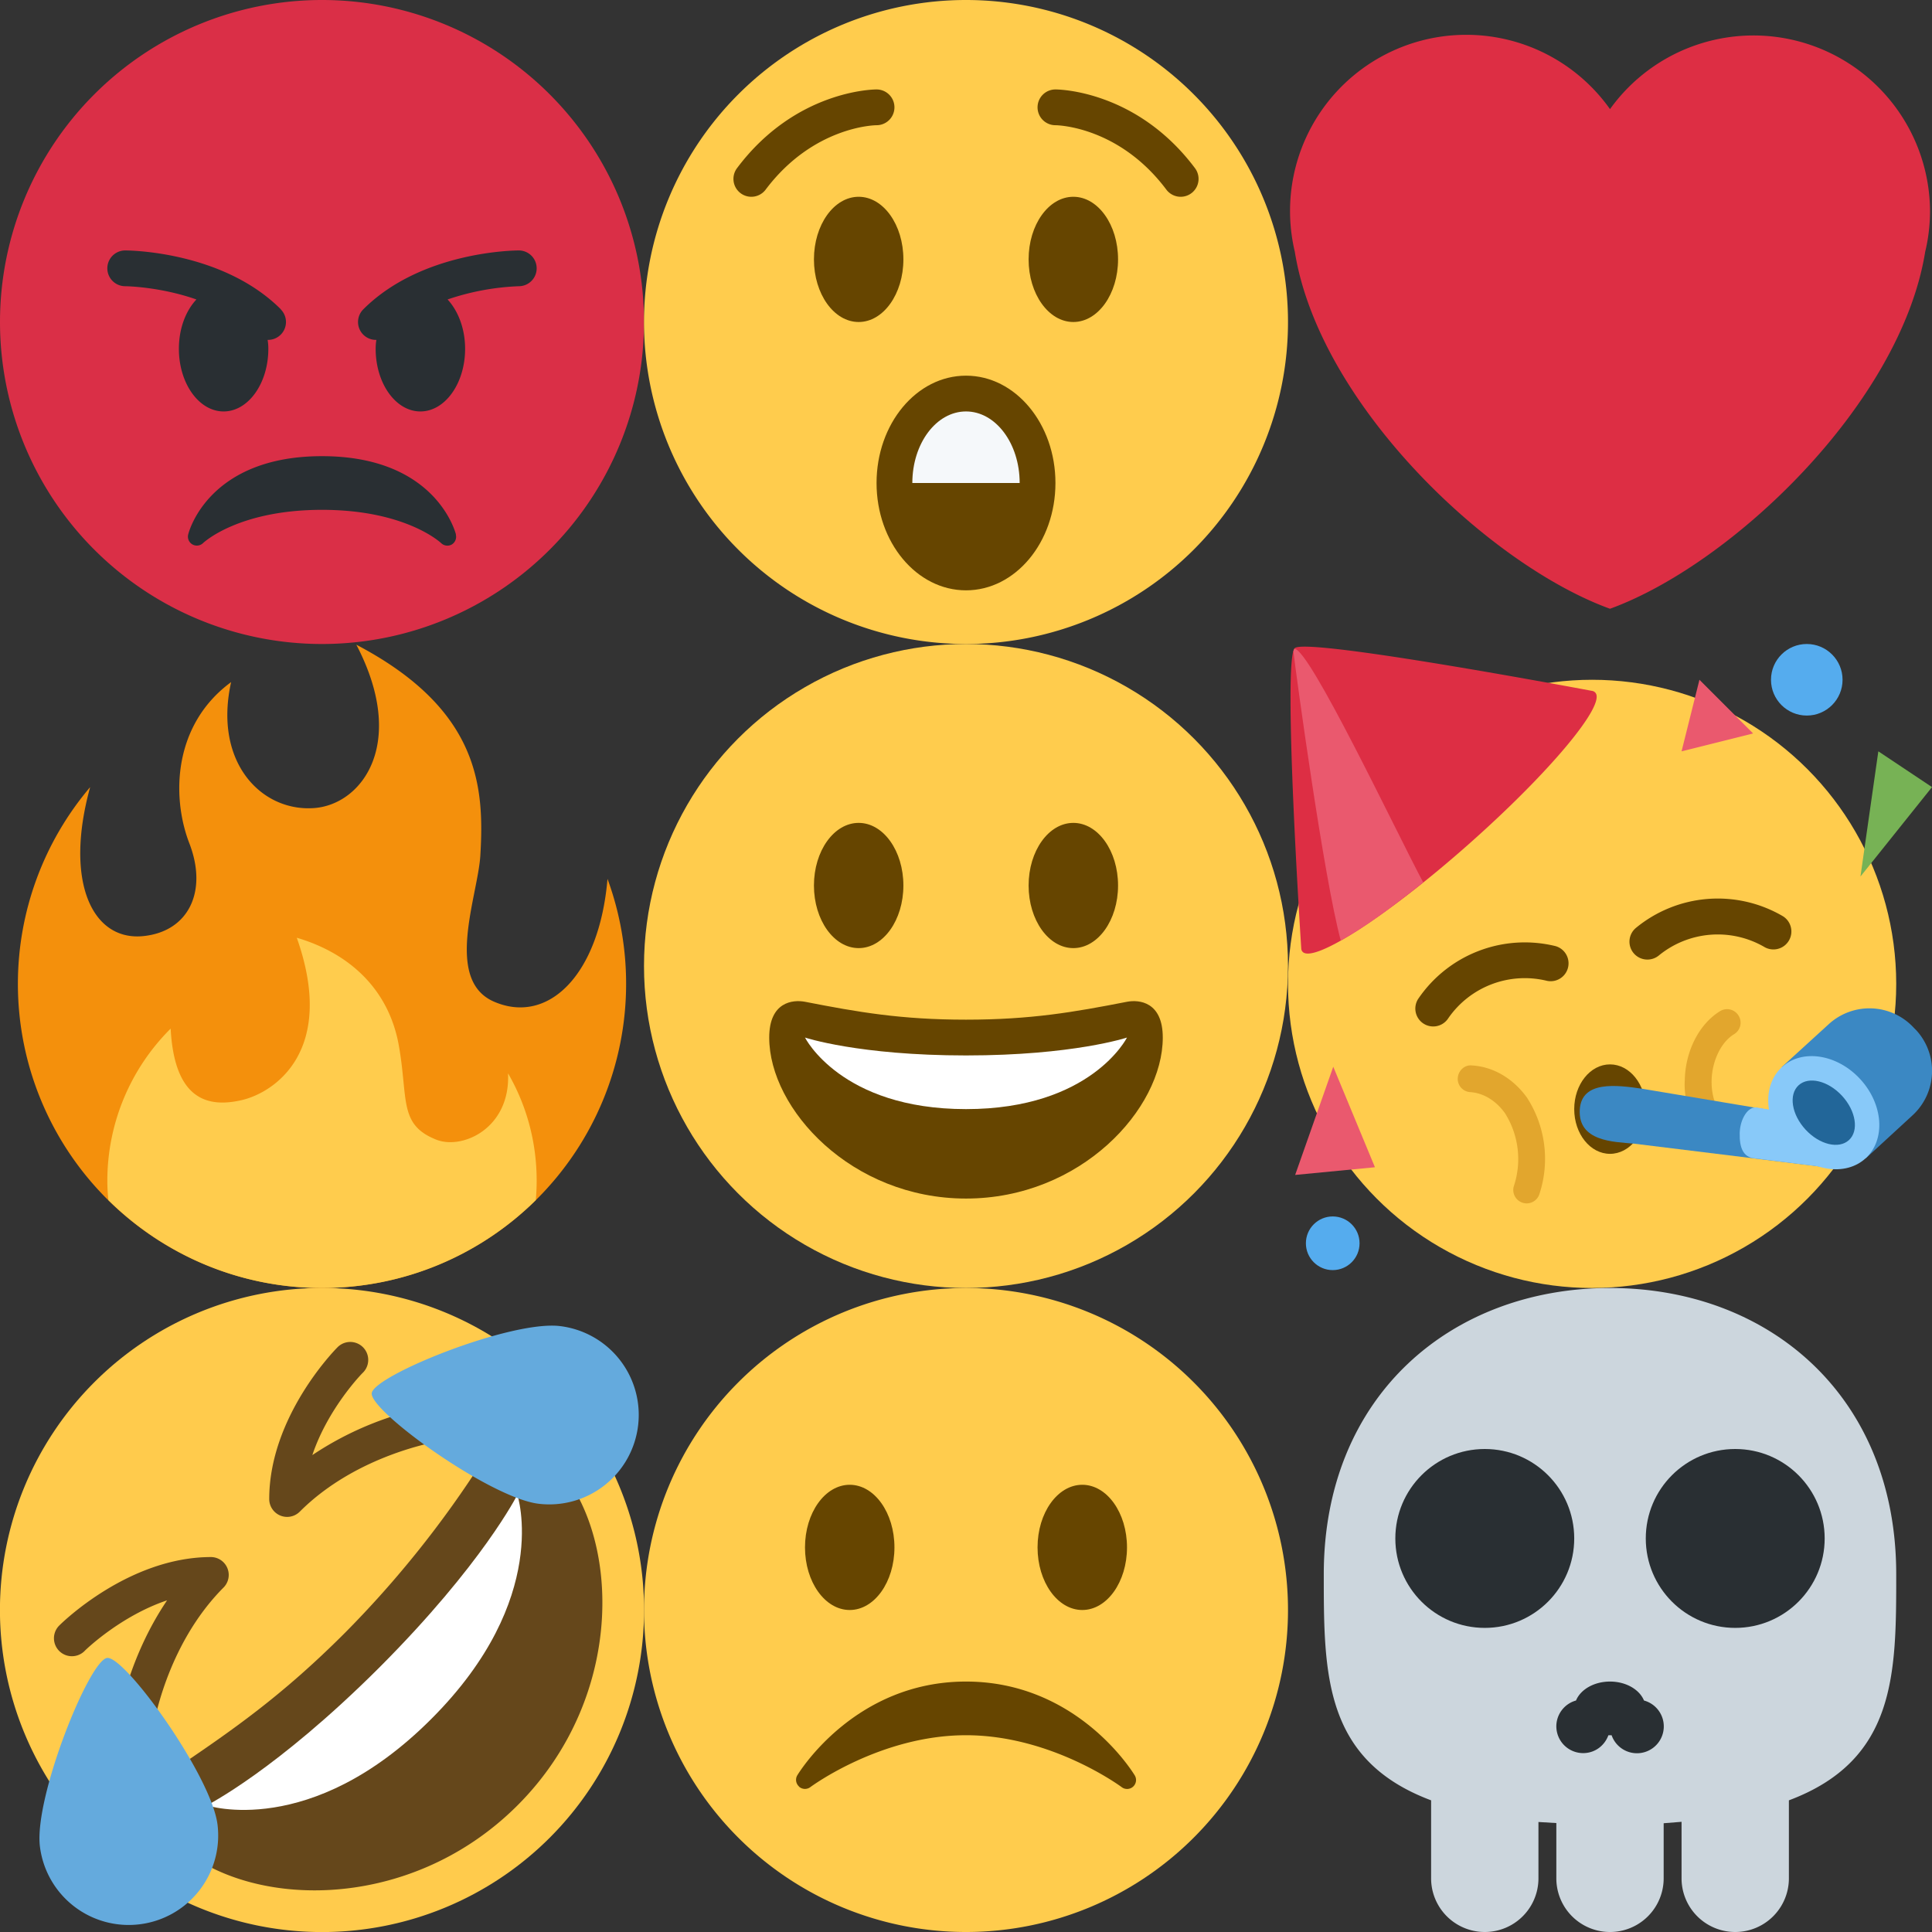
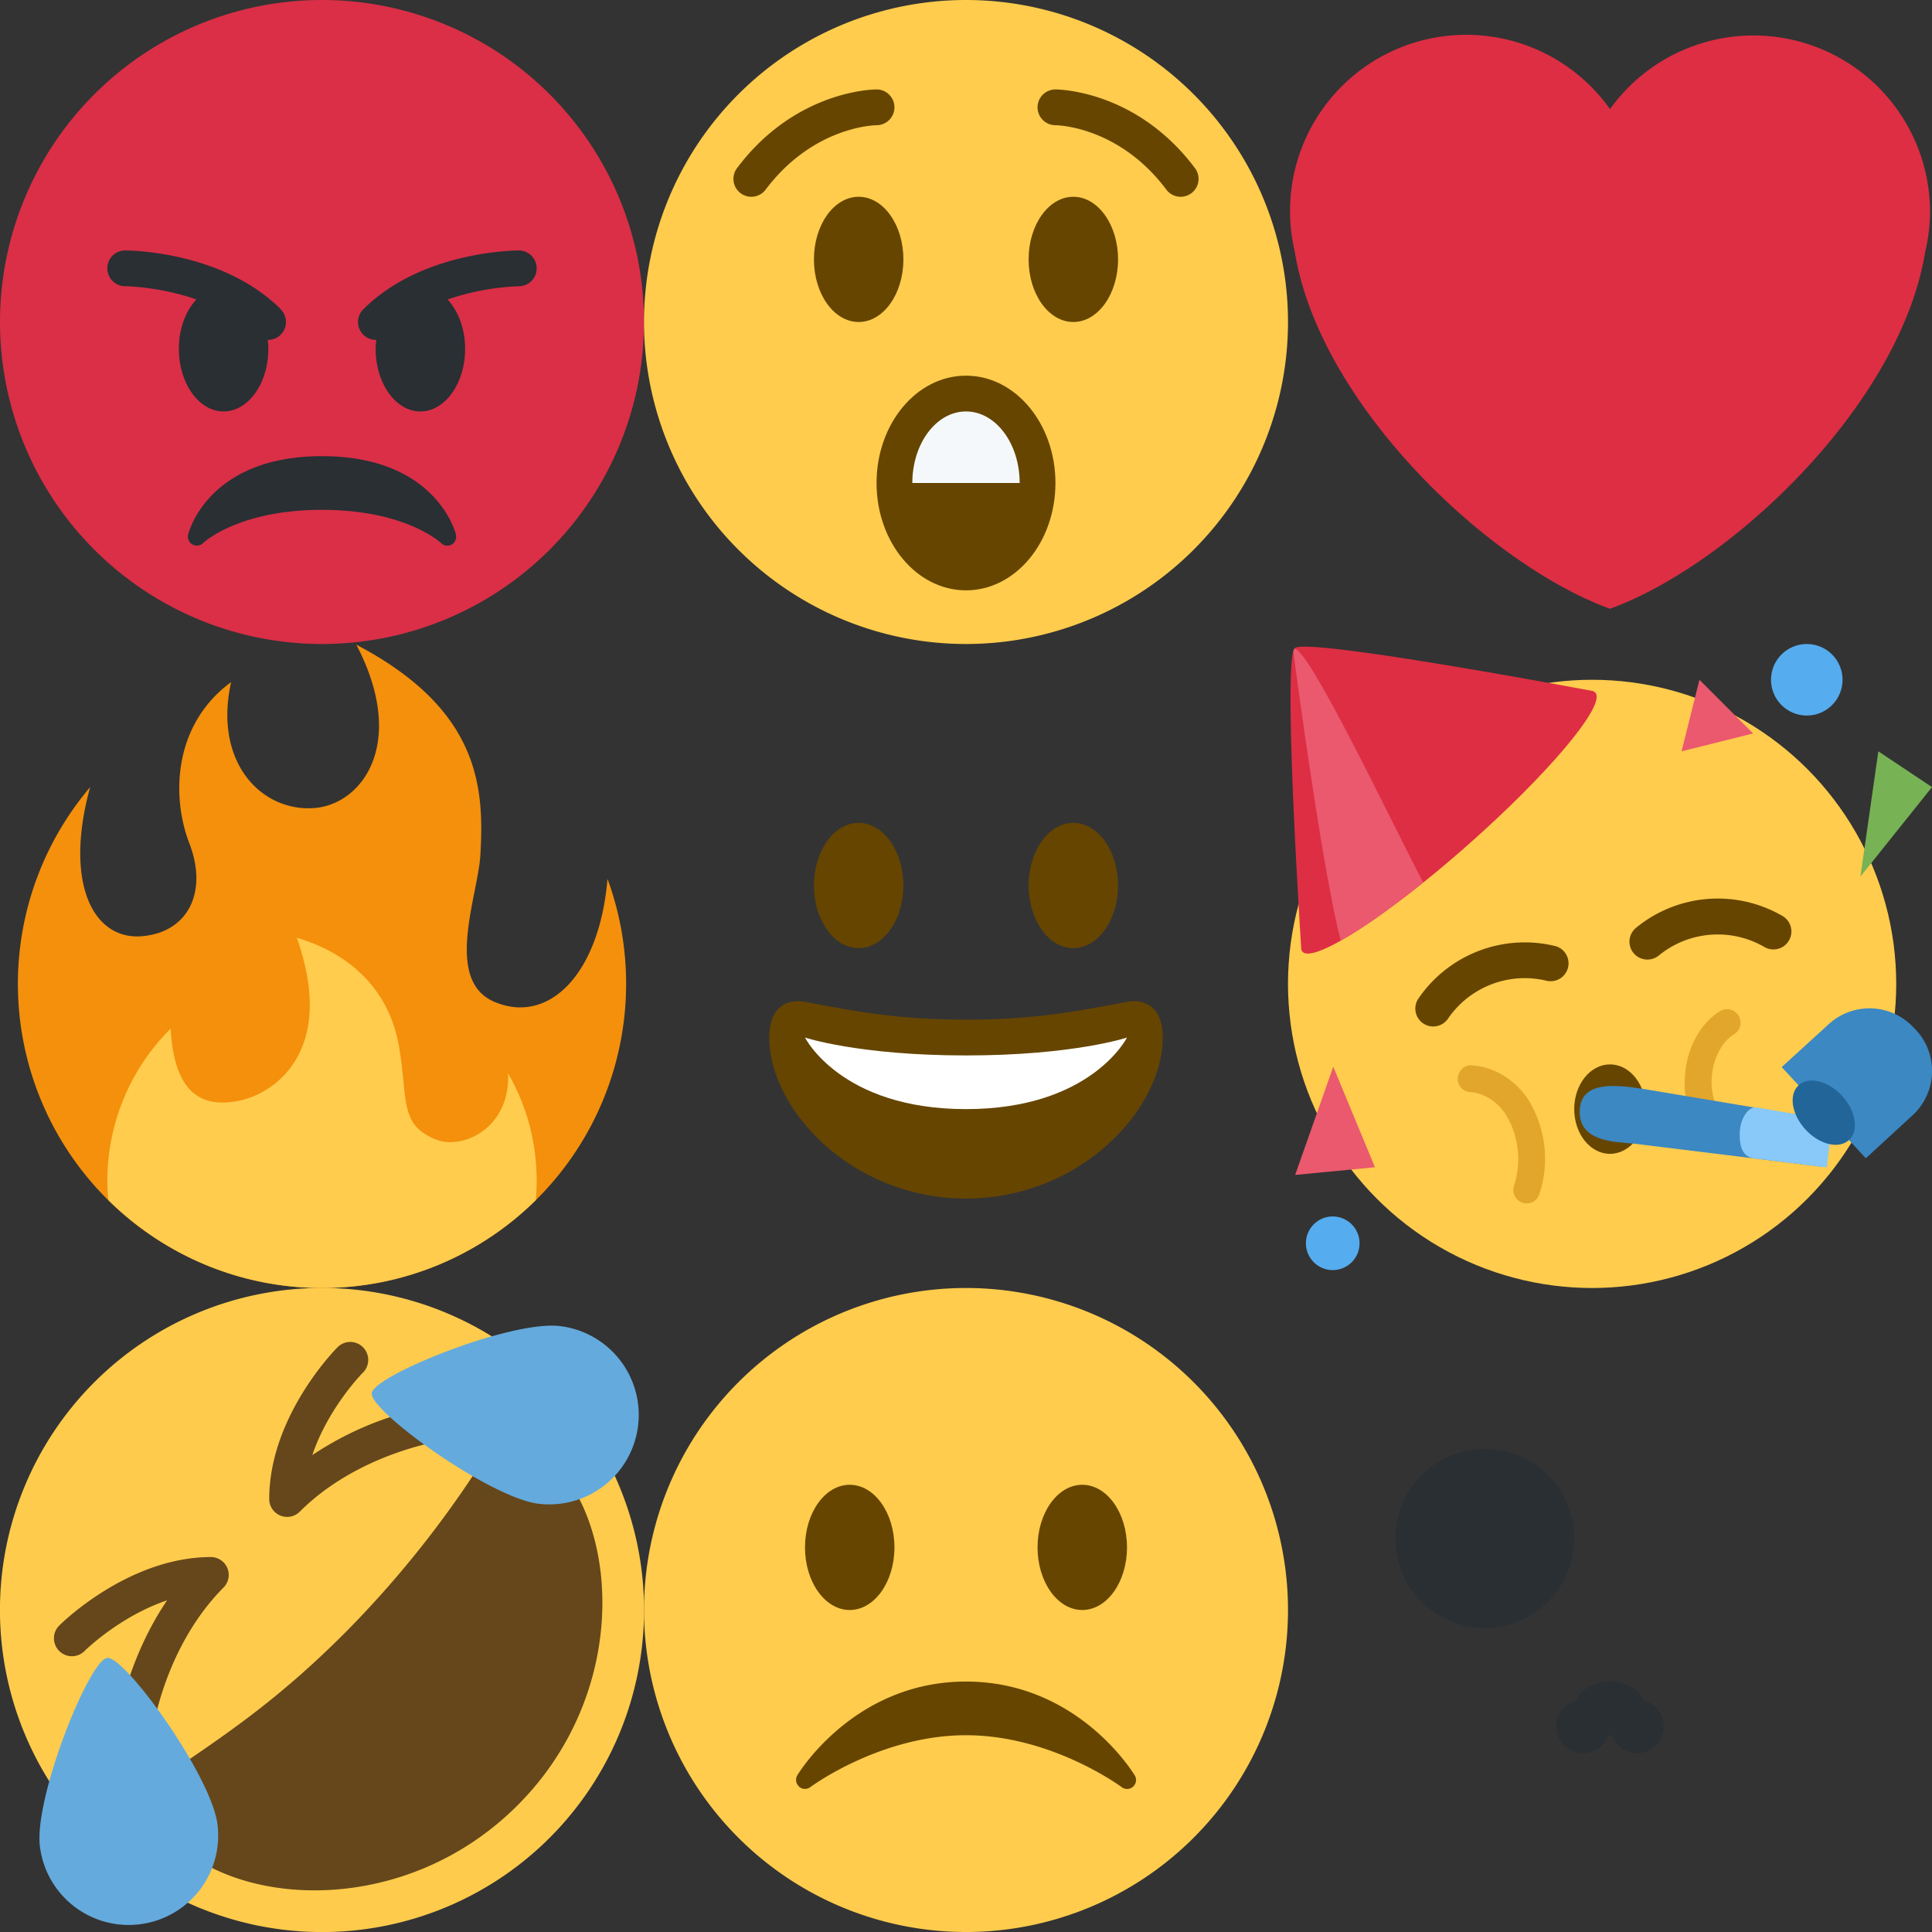
<svg xmlns="http://www.w3.org/2000/svg" viewBox="0 0 108 108">
  <rect x="0" y="0" width="108" height="108" fill="#333333" stroke="none" />
  <view id="angry" viewBox="0 0 36 36" />
  <svg viewBox="0 0 36 36" width="36" height="36">
    <path fill="#DA2F47" d="M36 18a18 18 0 1 1-36 0 18 18 0 0 1 36 0" />
    <path fill="#292F33" d="M25.49 29.88c-.05-.18-1.17-4.38-7.49-4.38s-7.44 4.2-7.48 4.38a.5.5 0 0 0 .23.55.5.5 0 0 0 .6-.07c.02-.02 1.96-1.86 6.65-1.86s6.63 1.84 6.65 1.85a.5.5 0 0 0 .6.09.5.5 0 0 0 .23-.56M15.7 17.29C12.45 14.04 7.22 14 7 14a1 1 0 0 0 0 2c.03 0 1.92.02 3.98.74-.6.64-.98 1.63-.98 2.76 0 1.93 1.12 3.5 2.5 3.5s2.5-1.57 2.5-3.5q0-.26-.04-.5H15a1 1 0 0 0 .7-1.7M29 14c-.22 0-5.45.04-8.7 3.3A1 1 0 0 0 21 19h.04q-.04.24-.04.5c0 1.93 1.12 3.5 2.5 3.5s2.5-1.57 2.5-3.5c0-1.13-.39-2.12-.98-2.76A14 14 0 0 1 29 16a1 1 0 0 0 0-2" />
  </svg>
  <view id="astonished" viewBox="36 0 36 36" />
  <svg viewBox="0 0 36 36" width="36" height="36" x="36">
    <path fill="#FFCC4D" d="M36 18a18 18 0 1 1-36 0 18 18 0 0 1 36 0" />
    <ellipse fill="#664500" cx="18" cy="27" rx="5" ry="6" />
    <path fill="#664500" d="M6 11a1 1 0 0 1-.8-1.6C8.46 5.05 12.82 5 13 5a1 1 0 0 1 0 2c-.15 0-3.56.09-6.2 3.6a1 1 0 0 1-.8.4m24 0a1 1 0 0 1-.8-.4C26.56 7.08 23.14 7 23 7a1 1 0 0 1-1-1 1 1 0 0 1 1-1c.18 0 4.54.05 7.8 4.4A1 1 0 0 1 30 11" />
    <path fill="#F5F8FA" d="M18 23c-1.66 0-3 1.79-3 4h6c0-2.21-1.34-4-3-4" />
    <ellipse fill="#664500" cx="12" cy="14.5" rx="2.5" ry="3.5" />
    <ellipse fill="#664500" cx="24" cy="14.5" rx="2.5" ry="3.5" />
  </svg>
  <view id="fire" viewBox="0 36 36 36" />
  <svg viewBox="0 0 36 36" width="36" height="36" y="36">
    <path fill="#F4900C" d="M35 19a17 17 0 0 0-1.04-5.87c-.46 5.4-3.33 8.16-6.33 6.87-2.82-1.2-.92-5.92-.78-8.16.23-3.81-.01-8.17-6.93-11.8 2.87 5.5.33 8.92-2.34 9.13-2.95.23-5.66-2.54-4.66-7.04-3.24 2.38-3.34 6.4-2.34 9 1.05 2.7-.04 4.95-2.58 5.2-2.84.28-4.42-3.04-2.96-8.33A17 17 0 0 0 1 19a17 17 0 1 0 34 0" />
    <path fill="#FFCC4D" d="M28.4 24c.14 3.08-2.57 4.3-4.03 3.7-2.1-.84-1.54-2.28-2.08-5.28s-2.62-5.09-5.7-6c2.24 6.33-1.25 8.66-3.09 9.08-1.87.43-3.75 0-3.96-4A12 12 0 0 0 6 30q0 .55.06 1.09C9.13 34.12 13.34 36 18 36s8.88-1.88 11.95-4.91Q30 30.55 30 30c0-2.19-.58-4.24-1.6-6" />
  </svg>
  <view id="happy" viewBox="36 36 36 36" />
  <svg viewBox="0 0 36 36" width="36" height="36" x="36" y="36">
-     <circle fill="#FFCC4D" cx="18" cy="18" r="18" />
    <path fill="#664500" d="M18 21c-3.62 0-6.03-.42-9-1-.68-.13-2 0-2 2 0 4 4.6 9 11 9s11-5 11-9c0-2-1.32-2.13-2-2-2.97.58-5.38 1-9 1" />
    <path fill="#FFF" d="M9 22s3 1 9 1 9-1 9-1-2 4-9 4-9-4-9-4" />
    <ellipse fill="#664500" cx="12" cy="13.5" rx="2.5" ry="3.5" />
    <ellipse fill="#664500" cx="24" cy="13.5" rx="2.5" ry="3.5" />
  </svg>
  <view id="heart" viewBox="72 0 36 36" />
  <svg viewBox="0 0 36 36" width="36" height="36" x="72">
    <path fill="#DD2E44" d="M35.89 11.83A9.87 9.87 0 0 0 18 6.1 9.85 9.85 0 0 0 .38 14.07C1.75 22.6 11.22 31.57 18 34.03c6.78-2.46 16.25-11.44 17.62-19.96q.26-1.07.27-2.24" />
  </svg>
  <view id="party" viewBox="72 36 36 36" />
  <svg viewBox="0 0 36 36" width="36" height="36" x="72" y="36">
    <circle fill="#FFCC4D" cx="17" cy="19" r="17" />
    <ellipse fill="#664500" cx="18" cy="26" rx="2" ry="2.5" />
    <path fill="#664500" d="M8.11 21.38a1 1 0 0 1-.84-1.53 7.2 7.2 0 0 1 7.69-2.96 1 1 0 0 1-.48 1.94 5.2 5.2 0 0 0-5.52 2.09 1 1 0 0 1-.85.46m11.97-3.74a1 1 0 0 1-.63-1.77 7.2 7.2 0 0 1 8.22-.65 1 1 0 0 1-1.07 1.7 5.2 5.2 0 0 0-5.88.5 1 1 0 0 1-.64.22" />
    <path fill="#E2A62D" d="M13.35 31.27a.75.75 0 0 1-.73-.95 4.8 4.8 0 0 0-.49-4.09c-.5-.7-1.2-1.13-1.94-1.18-.41-.02-.73-.38-.7-.79s.38-.75.8-.7c1.19.07 2.3.73 3.07 1.8a6.3 6.3 0 0 1 .7 5.37.75.75 0 0 1-.71.54m11.03-3.06a1 1 0 0 1-.4-.12 4.2 4.2 0 0 1-1.8-3.7c.03-1.63.8-3.15 1.98-3.87a.75.75 0 0 1 1.03.26.75.75 0 0 1-.25 1.03c-.73.44-1.24 1.5-1.26 2.6-.02 1.06.39 1.95 1.12 2.43a.75.75 0 0 1-.42 1.37" />
    <path fill="#DD2E44" d="M17.18 2.72a.3.3 0 0 0-.19-.1S1.07-.38.38.23C-.32.81.74 17 .74 17q0 .12.07.2c.6.68 4.76-2 9.28-6s7.7-7.8 7.09-8.48" />
    <path fill="#EA596E" d="M.35.27.3.4c.16 1.38 1.7 12.66 2.65 16.18 1.44-.8 2.9-1.9 4.61-3.25C6.12 10.65 1.16.15.35.27" />
    <path fill="#3B88C3" d="m29.9 29.23-10.57-1.3c-1.13-.1-3.12-.12-3.02-1.9.1-1.63 2.04-1.38 3.48-1.17l10.64 1.78z" />
    <path fill="#88C9F9" d="m30.43 26.64-4.22-.73c-.5-.08-.94.65-.96 1.43-.02.87.23 1.3.73 1.4l4.14.52z" />
    <path fill="#3B88C3" d="m34.92 26.34-2.62 2.41-4.7-5.1 2.63-2.4a3.37 3.37 0 0 1 4.75.2l.14.14a3.37 3.37 0 0 1-.2 4.75" />
-     <ellipse transform="rotate(-42.6 29.95 26.2)" fill="#88C9F9" cx="29.95" cy="26.2" rx="2.77" ry="3.46" />
    <ellipse transform="rotate(-42.6 29.95 26.2)" fill="#269" cx="29.95" cy="26.2" rx="1.39" ry="2.08" />
    <circle fill="#55ACEE" cx="2.5" cy="33.5" r="1.5" />
    <circle fill="#55ACEE" cx="29" cy="2" r="2" />
    <path fill="#EA596E" d="m4.86 29.25-2.33-5.62L.4 29.68zM26 5l-4 1 1-4z" />
    <path fill="#77B255" d="m32 13 4-5-3-2z" />
  </svg>
  <view id="rofl" viewBox="0 72 36 36" />
  <svg viewBox="0 0 36 36" width="36" height="36" y="72">
    <path fill="#FFCB4C" d="M30.73 5.27A18 18 0 1 1 5.27 30.73 18 18 0 0 1 30.73 5.27" />
    <path fill="#65471B" d="M19.28 19.28c-3.5 3.5-6.22 5.4-9.65 7.71-.78.53-1.92 1.93 0 3.86 3.86 3.86 13.12 4.25 19.3-1.93 6.17-6.17 5.78-15.43 1.92-19.28-1.93-1.93-3.33-.79-3.86 0a58 58 0 0 1-7.71 9.64" />
-     <path fill="#FFF" d="M11.56 28.92s3.86-1.93 9.65-7.71c5.78-5.79 7.71-9.65 7.71-9.65s1.93 5.8-4.82 12.54c-6.75 6.75-12.54 4.82-12.54 4.82" />
    <path fill="#65471B" d="M8.27 25.23a1 1 0 0 1-1.7-.84c.02-.18.54-3.63 2.77-6.93-2.62.88-4.59 2.8-4.61 2.83a1 1 0 0 1-1.42-1.42c.16-.16 3.89-3.83 8.49-3.83a1 1 0 0 1 .7 1.7c-3.26 3.27-3.95 7.88-3.95 7.93a1 1 0 0 1-.29.56M25.23 8.26a1 1 0 0 1-.56.29c-.05 0-4.68.71-7.92 3.96a1 1 0 0 1-1.7-.71c0-4.6 3.66-8.33 3.82-8.49a1 1 0 0 1 1.42 1.42c-.03.02-1.95 1.98-2.83 4.61a18 18 0 0 1 6.92-2.77 1 1 0 0 1 .85 1.7" />
    <path fill="#64AADD" d="M30.1 12.06a5 5 0 0 0 5.57-4.37 5 5 0 0 0-4.36-5.56c-2.74-.34-10.41 2.76-10.53 3.75s6.58 5.84 9.32 6.18M12.16 30a5 5 0 0 1-4.36 5.57 5 5 0 0 1-5.57-4.36C1.9 28.47 4.99 20.8 5.99 20.68c.99-.12 5.83 6.58 6.17 9.32" />
  </svg>
  <view id="sad" viewBox="36 72 36 36" />
  <svg viewBox="0 0 36 36" width="36" height="36" x="36" y="72">
    <path fill="#FFCC4D" d="M36 18a18 18 0 1 1-36 0 18 18 0 0 1 36 0" />
    <ellipse fill="#664500" cx="11.5" cy="14.5" rx="2.5" ry="3.5" />
    <ellipse fill="#664500" cx="24.5" cy="14.5" rx="2.5" ry="3.5" />
    <path fill="#664500" d="M8.66 27.87a.5.5 0 0 0 .64.03c.04-.03 3.92-2.9 8.7-2.9s8.66 2.87 8.7 2.9a.5.5 0 0 0 .73-.66C27.3 27.03 24.2 22 18 22s-9.3 5.03-9.43 5.24a.5.5 0 0 0 .1.63" />
  </svg>
  <view id="skull" viewBox="72 72 36 36" />
  <svg viewBox="0 0 36 36" width="36" height="36" x="72" y="72">
-     <path fill="#CCD6DD" d="M34 16C34 6 26.84 0 18 0S2 6 2 16c0 5.57 0 10.39 6 12.64V33a3 3 0 1 0 6 0v-3.15l1 .06V33a3 3 0 1 0 6 0v-3.08l1-.08V33a3 3 0 0 0 6 0v-4.36c6-2.25 6-7.07 6-12.64" />
    <circle fill="#292F33" cx="11" cy="14" r="5" />
-     <circle fill="#292F33" cx="25" cy="14" r="5" />
    <path fill="#292F33" d="M19.9 23.06c-.25-.61-1-1.06-1.9-1.06s-1.65.45-1.9 1.06A1.5 1.5 0 0 0 15 24.5a1.5 1.5 0 0 0 1.5 1.5c.66 0 1.2-.42 1.41-1h.18a1.5 1.5 0 1 0 1.81-1.94" />
  </svg>
</svg>